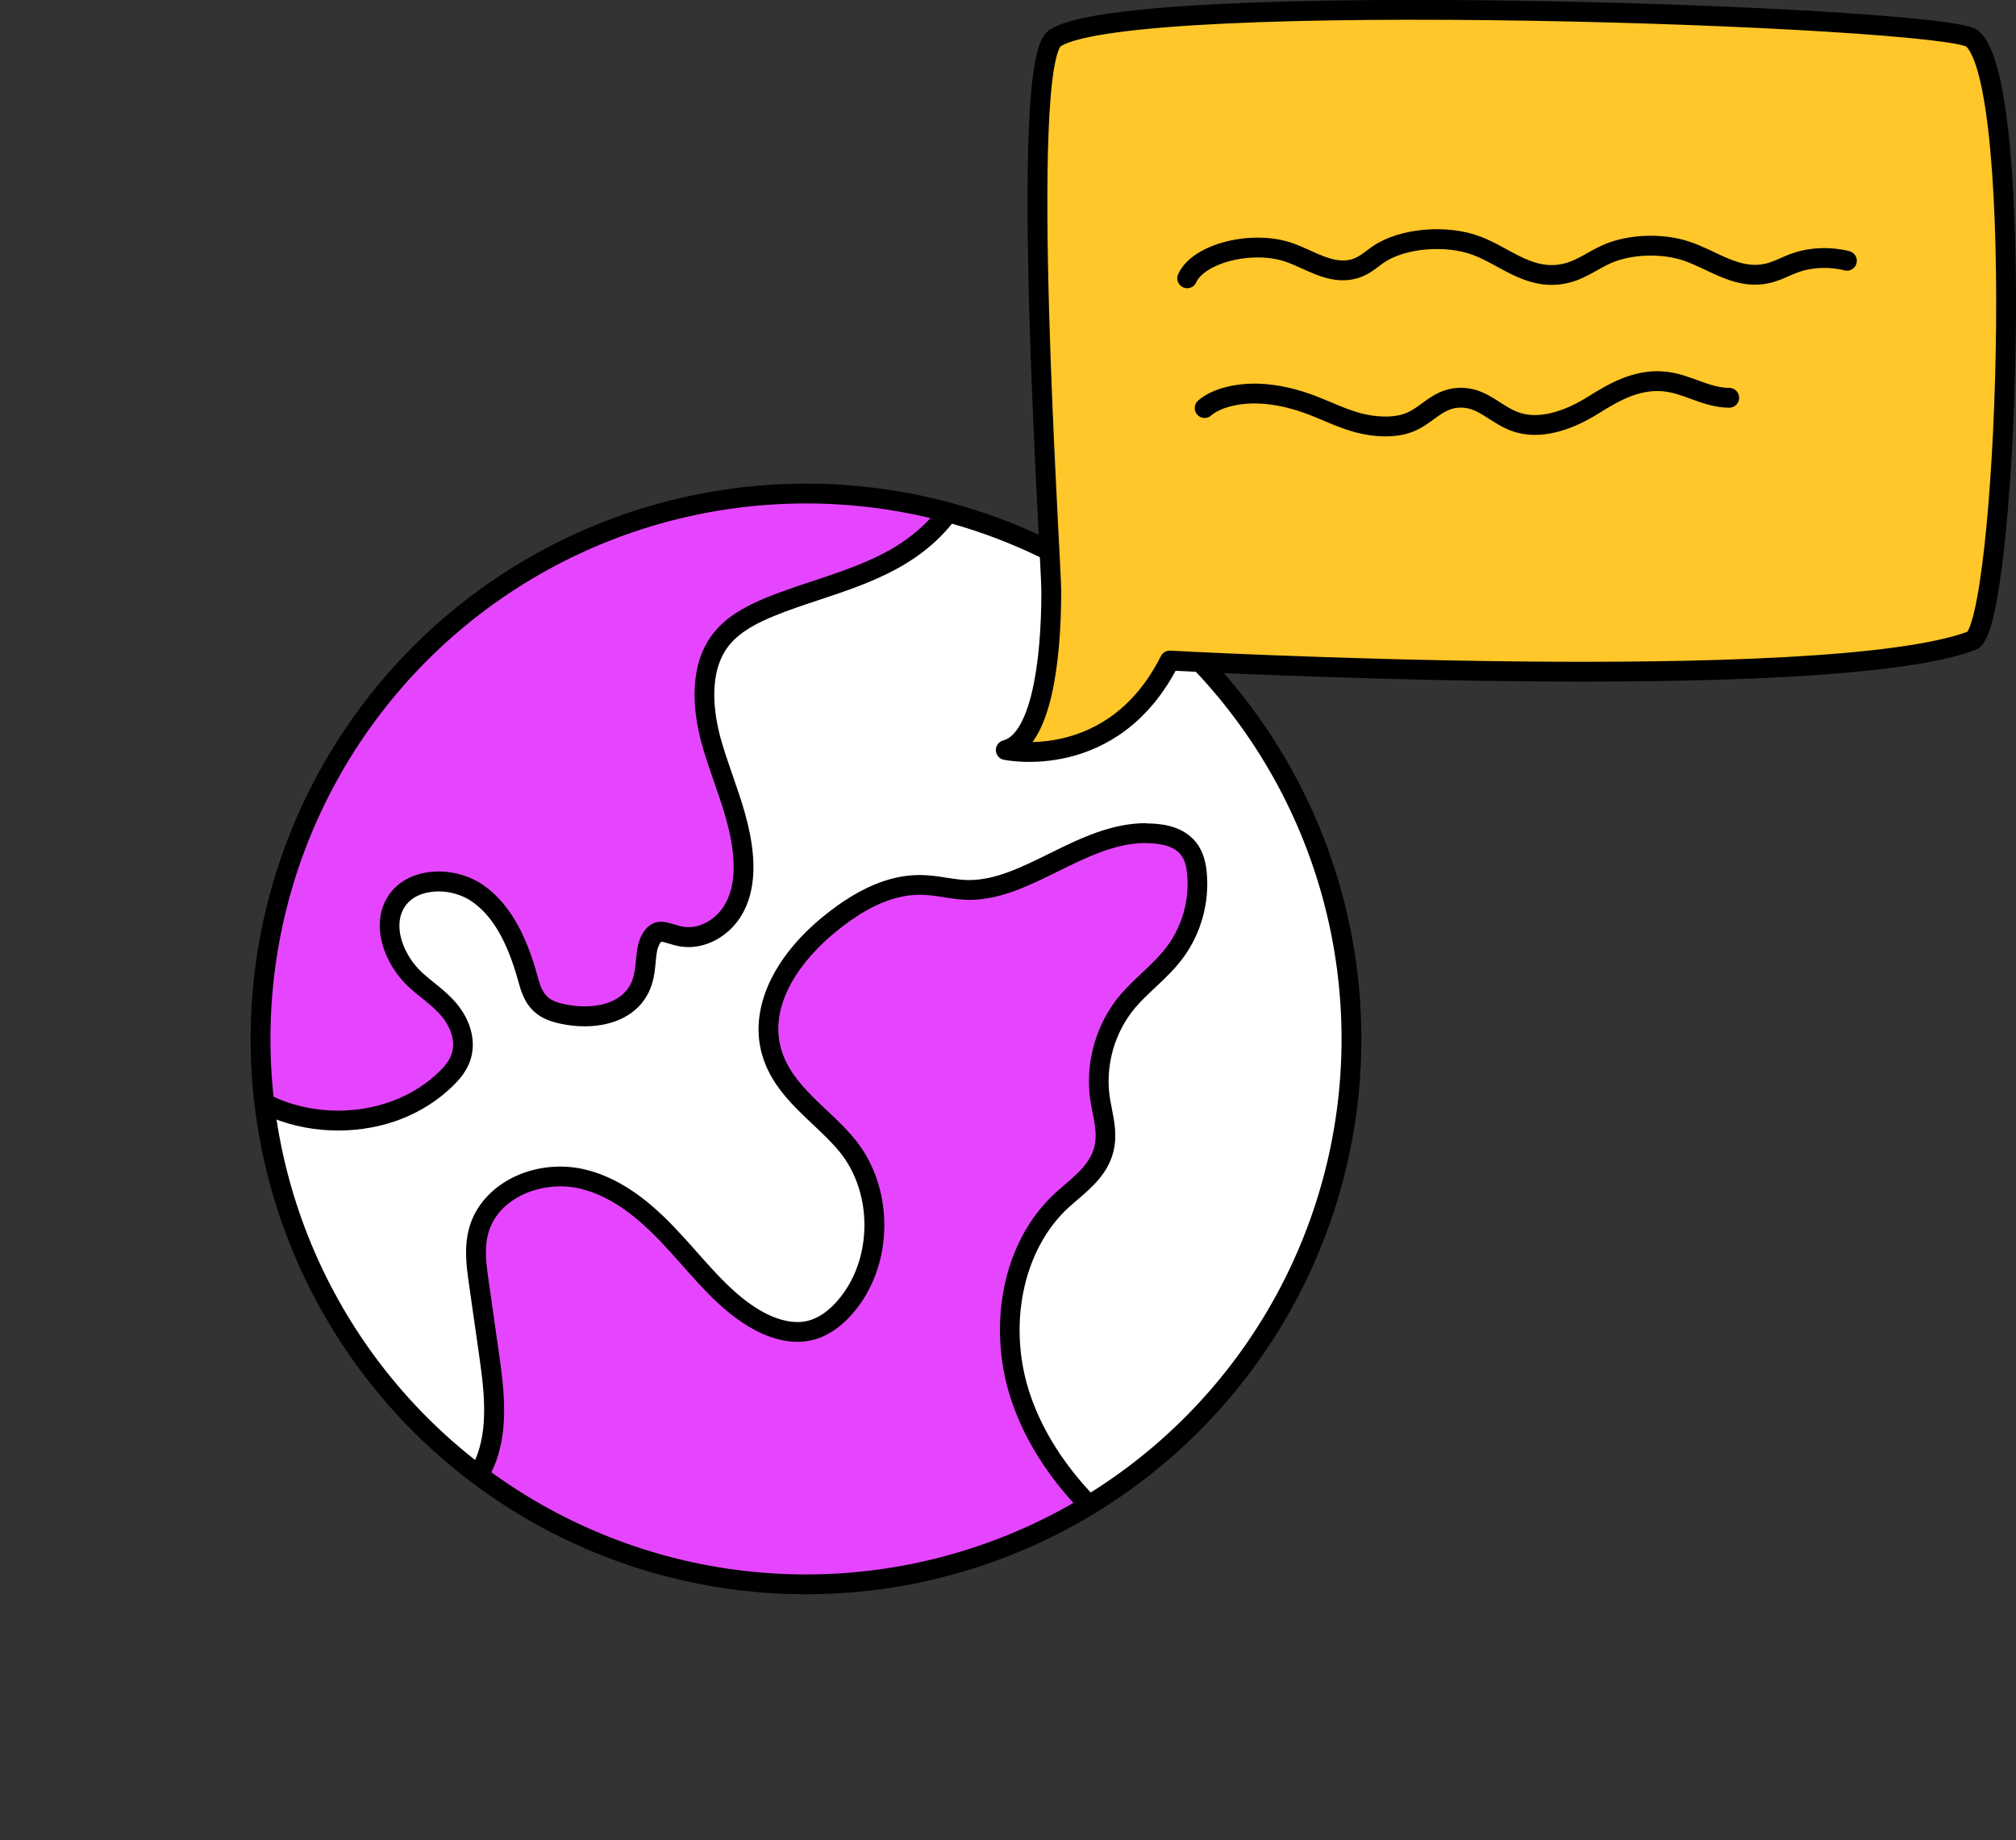
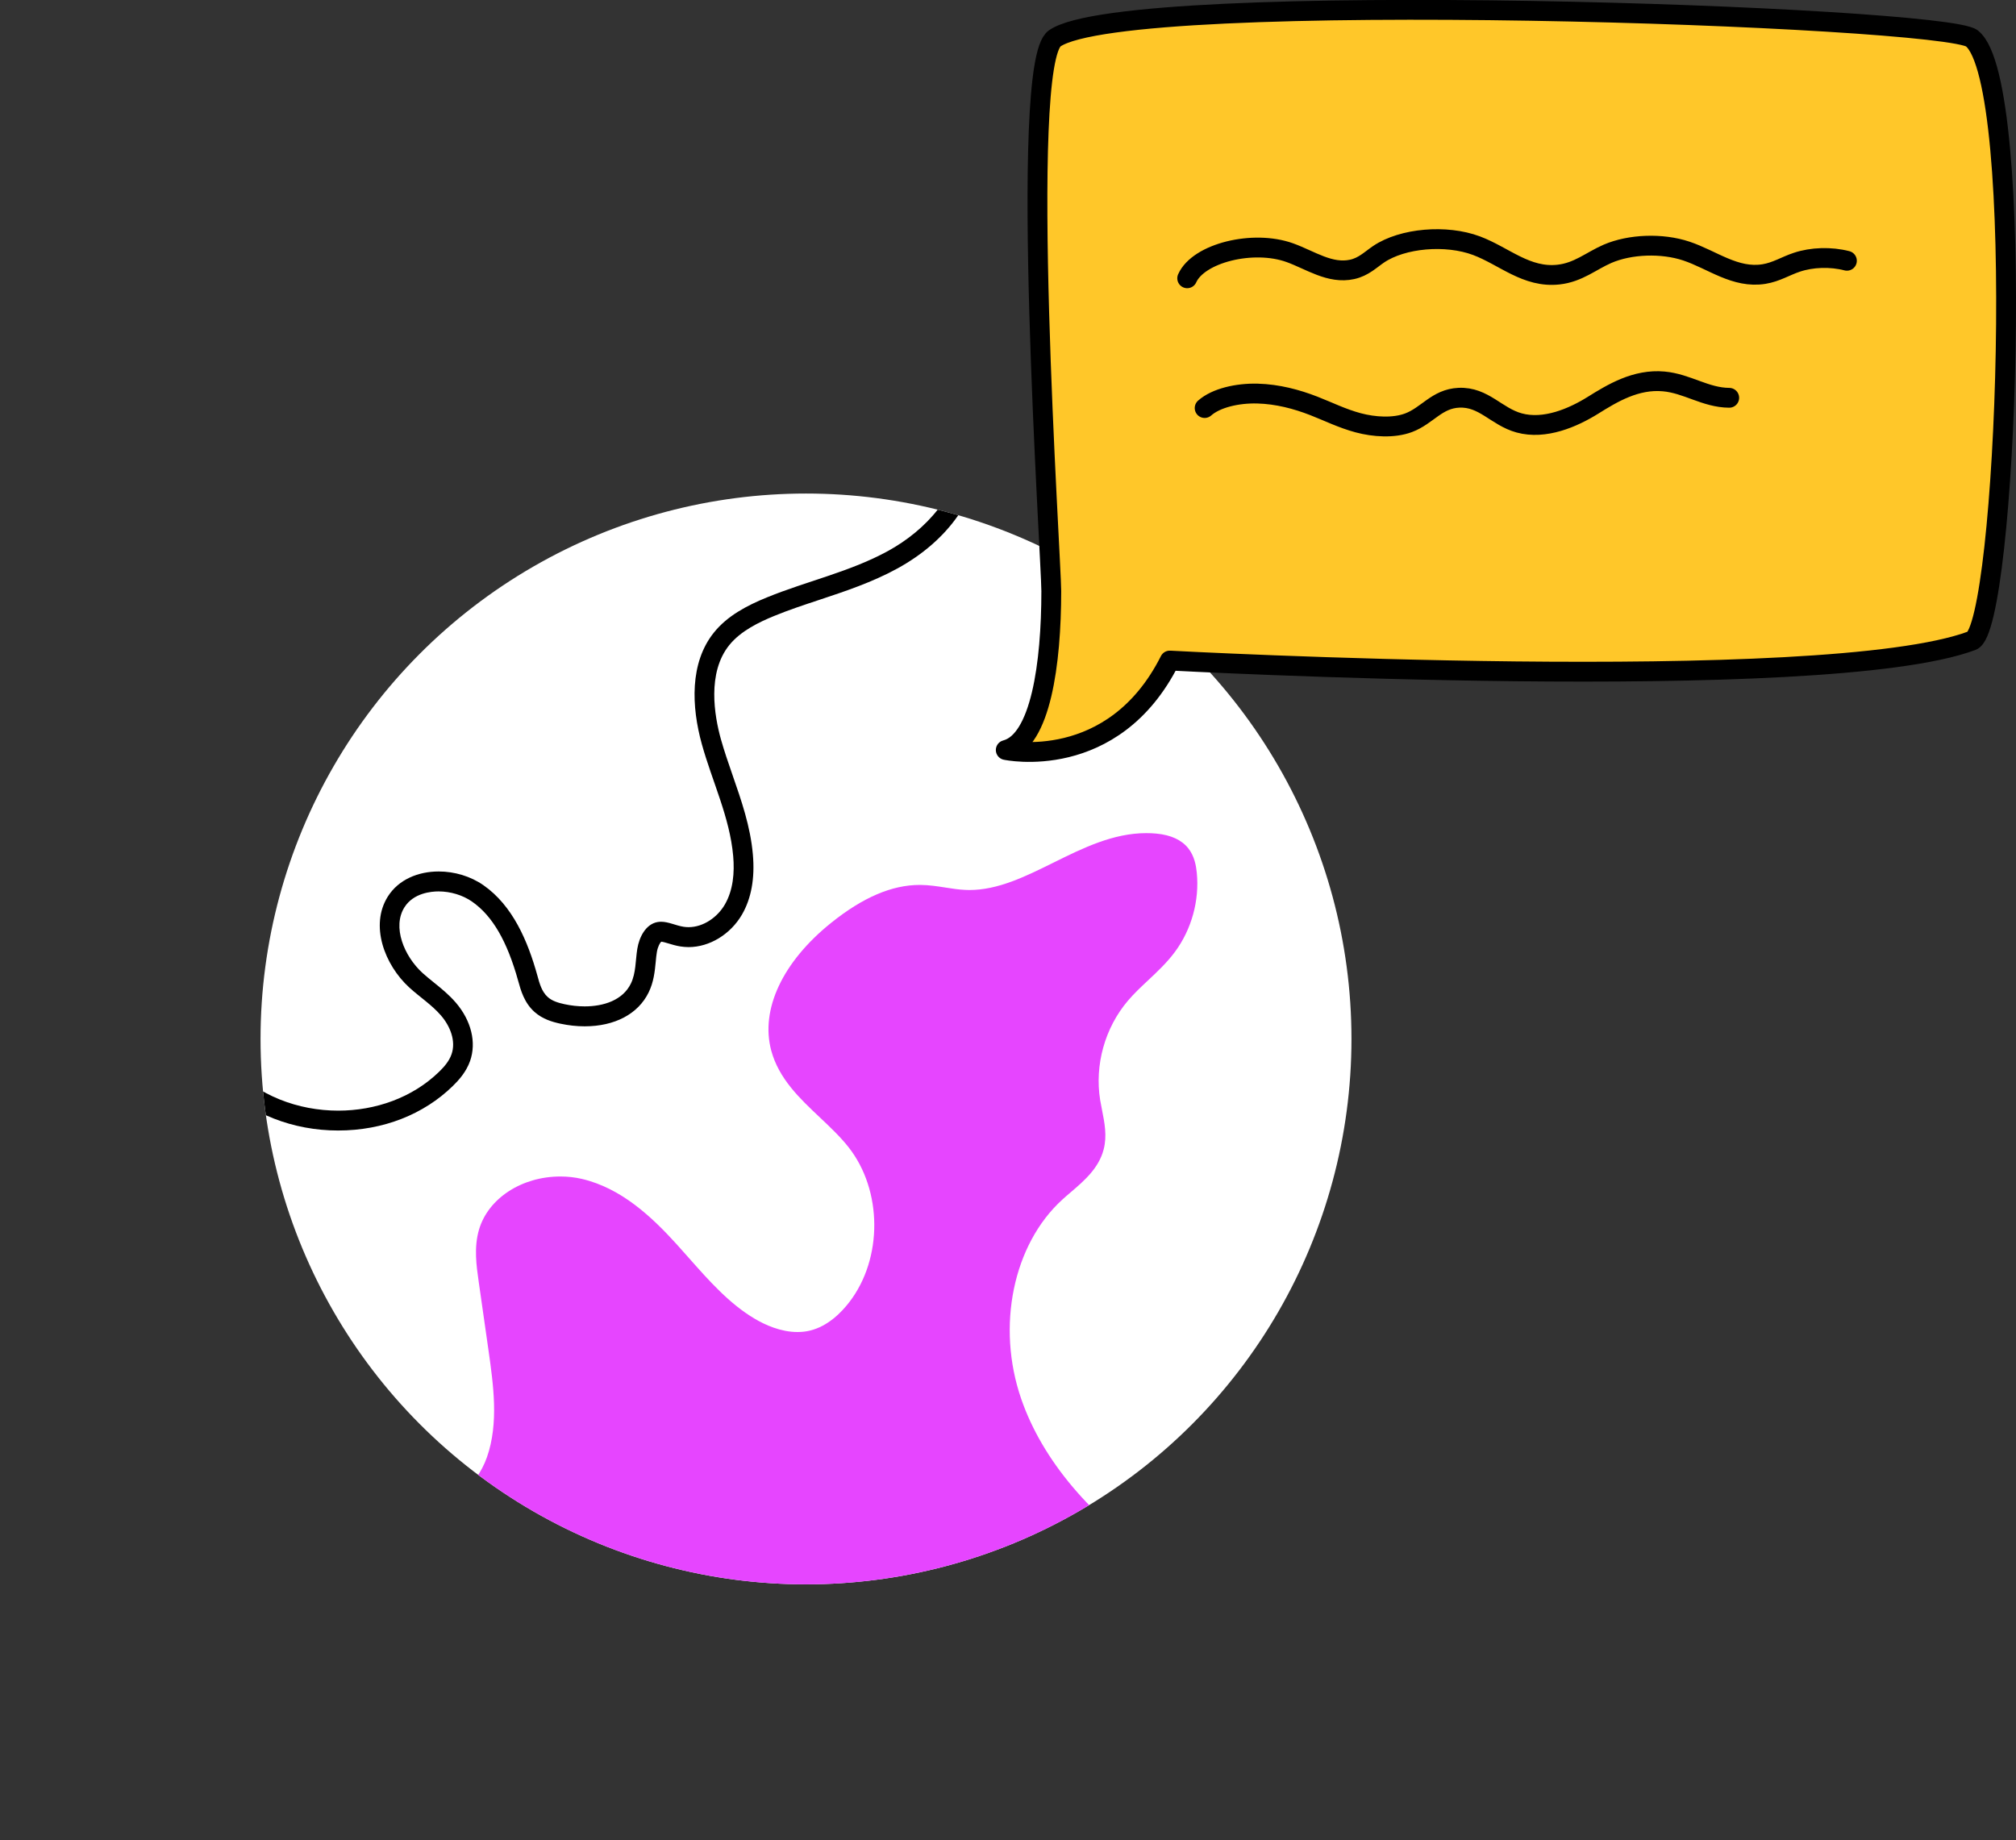
<svg xmlns="http://www.w3.org/2000/svg" id="Layer_2" data-name="Layer 2" viewBox="0 0 305.1 278.54">
  <rect x="0" y="0" width="305.1" height="278.54" fill="#333333" stroke="none" />
  <defs>
    <style>      .cls-1, .cls-2 {        stroke-miterlimit: 10;      }      .cls-1, .cls-2, .cls-3, .cls-4 {        stroke: #000;        stroke-width: 3px;      }      .cls-1, .cls-4 {        fill: none;      }      .cls-5 {        clip-path: url(#clippath);      }      .cls-6 {        fill: #e645ff;      }      .cls-7, .cls-2 {        fill: #fff;      }      .cls-3 {        fill: #ffc729;      }      .cls-3, .cls-4 {        stroke-linecap: round;        stroke-linejoin: round;      }    </style>
    <clipPath id="clippath">
      <circle class="cls-2" cx="121.98" cy="157.25" r="82.55" />
    </clipPath>
  </defs>
  <g id="Layer_1-2" data-name="Layer 1">
    <g>
      <g>
        <circle class="cls-7" cx="121.98" cy="157.25" r="82.55" />
        <g class="cls-5">
          <g>
            <path class="cls-6" d="m118.82,277.04c-3.23,0-6.4-.3-9.44-.91-16.64-3.3-31.66-15.51-44.66-36.31-1.86-2.97-3.7-6.18-3.98-9.86-.04-.47.15-.93.5-1.24.28-.24.63-.38.99-.38.1,0,.2,0,.3.03.47.1.95.14,1.43.14,3.96,0,8.15-3.43,9.74-7.97,1.8-5.14.96-10.99.23-16.16l-1.48-10.36c-.35-2.45-.75-5.22.05-7.93,1.4-4.72,6.46-8.02,12.31-8.02,1.1,0,2.19.12,3.23.36,6.02,1.4,10.64,5.79,14.38,9.91.63.69,1.25,1.4,1.87,2.1,3,3.39,6.1,6.9,9.93,9.16,1.55.92,3.93,2.01,6.47,2.01.66,0,1.29-.07,1.9-.22,2.68-.65,4.71-2.7,5.95-4.31,5.08-6.61,5.03-16.92-.14-23.47-1.24-1.57-2.8-3.04-4.31-4.47-3.06-2.88-6.22-5.87-7.37-10.13-1.67-6.21,1.71-13.43,9.06-19.33,4.81-3.86,9.2-5.74,13.4-5.74h.14c1.31.01,2.57.21,3.8.4,1.01.16,1.97.31,2.93.35.21.01.43.02.64.02,4.35,0,8.45-2.02,12.79-4.17,4.42-2.19,9-4.44,13.98-4.44.52,0,1.05.02,1.56.07,2.19.21,3.81.96,4.81,2.22.95,1.19,1.19,2.68,1.29,3.69.42,4.21-.78,8.57-3.29,11.97-1.21,1.64-2.67,3.01-4.09,4.34-1.09,1.02-2.12,1.99-3.03,3.06-3.5,4.11-5.07,9.74-4.21,15.06.08.49.18.99.28,1.49.38,1.92.78,3.9.25,5.96-.73,2.86-2.99,4.79-4.98,6.49-.44.37-.87.74-1.28,1.12-7.45,6.78-10.01,19.19-6.22,30.16,3.2,9.26,10.52,17.93,21.16,25.07.19.13.35.3.47.5l1.67,2.92c2.04,3.33.4,7.63-4.5,11.76-7.49,6.3-17.58,14.2-29.22,19.33-8.44,3.72-17.2,5.69-25.33,5.69h0Z" />
-             <path d="m173.48,127.62c.47,0,.94.02,1.42.07,1.41.14,2.9.56,3.79,1.66.65.81.87,1.88.97,2.91.38,3.85-.71,7.82-3,10.93-2.02,2.73-4.85,4.74-7.06,7.32-3.77,4.42-5.48,10.54-4.55,16.27.37,2.28,1.13,4.6.56,6.83-.76,2.96-3.56,4.82-5.82,6.88-8.47,7.71-10.37,20.94-6.63,31.76,3.74,10.83,12.23,19.44,21.75,25.82l1.67,2.92c2.04,3.34-1.17,7.36-4.17,9.87-8.86,7.45-18.27,14.43-28.86,19.11-7.78,3.43-16.27,5.56-24.73,5.56-3.06,0-6.12-.28-9.14-.88-18.97-3.76-33.43-19.23-43.68-35.63-1.77-2.83-3.5-5.85-3.76-9.18.58.12,1.16.17,1.73.17,4.93,0,9.48-4.17,11.16-8.98,1.88-5.36,1.1-11.24.29-16.87-.49-3.45-.98-6.9-1.48-10.36-.35-2.43-.69-4.94,0-7.29,1.32-4.46,6.14-6.95,10.87-6.95.98,0,1.95.11,2.89.32,5.46,1.27,9.83,5.3,13.6,9.45s7.32,8.69,12.15,11.54c2.19,1.3,4.72,2.22,7.24,2.22.75,0,1.51-.08,2.25-.26,2.75-.67,5.05-2.61,6.78-4.85,5.54-7.2,5.48-18.17-.15-25.31-3.78-4.79-9.81-8.17-11.4-14.06-1.81-6.73,3.12-13.41,8.55-17.77,3.6-2.89,7.85-5.41,12.47-5.41.04,0,.08,0,.12,0,2.24.02,4.43.64,6.67.75.24.01.47.02.71.02,9.38,0,17.48-8.61,26.77-8.61m0-3c-5.33,0-10.07,2.34-14.65,4.6-4.18,2.06-8.12,4.01-12.13,4.01-.19,0-.38,0-.57-.01-.87-.04-1.79-.18-2.77-.33-1.28-.2-2.59-.4-4.01-.42h-.15c-4.56,0-9.25,1.98-14.34,6.07-7.83,6.28-11.4,14.08-9.57,20.89,1.26,4.67,4.58,7.8,7.79,10.83,1.54,1.45,2.99,2.82,4.16,4.3,4.76,6.04,4.81,15.53.12,21.62-1.09,1.42-2.86,3.22-5.11,3.77-.49.12-1.01.18-1.54.18-2.21,0-4.32-.98-5.71-1.8-3.62-2.14-6.51-5.41-9.57-8.86-.63-.71-1.25-1.42-1.89-2.11-3.89-4.29-8.72-8.87-15.15-10.36-1.15-.27-2.35-.4-3.57-.4-6.51,0-12.16,3.74-13.74,9.1-.89,3.02-.45,6.1-.1,8.57l1.34,9.39.14.97c.71,5,1.52,10.66-.16,15.45-1.39,3.97-4.97,6.97-8.33,6.97-.38,0-.76-.04-1.13-.11-.2-.04-.4-.06-.6-.06-.72,0-1.43.26-1.99.75-.71.62-1.08,1.54-1.01,2.48.31,4.01,2.25,7.4,4.2,10.54,13.22,21.16,28.58,33.6,45.64,36.98,3.13.62,6.4.93,9.73.93,8.34,0,17.31-2.01,25.94-5.82,11.81-5.21,22.02-13.19,29.58-19.55,5.44-4.57,7.24-9.69,4.82-13.69l-1.65-2.89c-.23-.4-.55-.75-.93-1-7.23-4.85-16.67-13.01-20.58-24.31-3.6-10.43-1.22-22.17,5.81-28.56.4-.37.83-.73,1.25-1.09,2.16-1.85,4.61-3.94,5.46-7.26.61-2.39.16-4.64-.23-6.62-.1-.48-.19-.96-.27-1.43-.79-4.89.65-10.07,3.87-13.85.86-1.01,1.86-1.95,2.92-2.94,1.46-1.37,2.98-2.8,4.27-4.54,2.73-3.7,4.03-8.44,3.57-13.01-.12-1.2-.42-2.98-1.61-4.48-1.27-1.59-3.23-2.53-5.84-2.78-.56-.05-1.14-.08-1.71-.08h0Z" />
          </g>
          <g>
-             <path class="cls-6" d="m51.18,169.6c-6.61,0-12.77-2.49-16.99-6.84l-1.65-.21c-.39-.05-.74-.25-.98-.55-1.58-1.98-4.43-2.38-7.43-2.79-1.5-.21-3.05-.42-4.52-.84-6.36-1.82-10.69-7.61-13.85-11.83-1.31-1.74-2.78-3.72-3.55-6.06-.68-2.08-.74-4.24-.7-6.28.36-19.99,9.43-36.44,16.97-46.72,8.69-11.85,20.66-22.93,36.58-33.86,12-8.24,30.28-19.25,50.49-19.78.46-.01.91-.02,1.37-.02,4.19,0,7.72.55,10.78,1.68,3.47,1.28,6.54,3.41,8.82,5.12,4.69,3.51,9.04,7.51,12.92,11.9,3.23,3.64,7.5,9.23,7.39,15.7-.11,6.38-4.5,12.56-11.74,16.52-3.68,2.01-7.67,3.34-11.53,4.62-2.31.77-4.7,1.56-6.97,2.49-2.42.99-5.44,2.44-7.39,4.85-3.8,4.71-2.61,11.76-1.56,15.54.52,1.88,1.18,3.78,1.82,5.62,1.29,3.71,2.62,7.55,2.98,11.61.29,3.29-.2,6.05-1.46,8.21-1.47,2.54-4.14,4.17-6.78,4.17-.34,0-.68-.03-1.01-.08-.57-.09-1.09-.25-1.6-.4-.57-.17-1.12-.34-1.56-.34-.09,0-.19,0-.28.02-.98.18-1.63,1.54-1.84,2.81-.08.51-.13,1.03-.18,1.55-.13,1.37-.26,2.78-.93,4.14-1.33,2.72-4.37,4.28-8.33,4.28-1.11,0-2.24-.12-3.36-.36-1.11-.24-2.27-.58-3.22-1.43-1.23-1.09-1.66-2.65-2.01-3.91-1.79-6.46-4.2-10.55-7.61-12.92-1.64-1.14-3.79-1.8-5.9-1.8-2.85,0-5.19,1.13-6.43,3.1-2.28,3.63-.26,8.88,3.01,11.87.54.5,1.12.96,1.74,1.45,1.08.87,2.21,1.77,3.17,2.9,1.98,2.3,2.68,5.05,1.87,7.35-.48,1.37-1.46,2.44-2.25,3.21-4.11,4.01-10.05,6.3-16.31,6.3h0Z" />
            <path d="m106.92,35.31c3.49,0,6.99.38,10.26,1.59,3.07,1.13,5.83,2.95,8.45,4.91,4.61,3.45,8.88,7.38,12.7,11.69,3.68,4.16,7.11,9.12,7.01,14.67-.12,6.55-5.21,12.08-10.96,15.23-5.75,3.15-12.27,4.55-18.34,7.03-2.99,1.22-5.97,2.78-7.99,5.3-3.69,4.58-3.41,11.21-1.84,16.88s4.24,11.1,4.75,16.96c.22,2.51,0,5.15-1.26,7.33-1.13,1.95-3.27,3.43-5.49,3.43-.26,0-.51-.02-.77-.06-1.15-.18-2.26-.76-3.4-.76-.18,0-.37.02-.55.05-1.77.33-2.75,2.27-3.04,4.04-.29,1.78-.19,3.66-.98,5.28-1.23,2.5-4.09,3.44-6.99,3.44-1.03,0-2.07-.12-3.04-.33-.91-.2-1.85-.46-2.54-1.08-.91-.81-1.25-2.06-1.57-3.24-1.45-5.23-3.73-10.6-8.18-13.7-1.94-1.35-4.38-2.07-6.76-2.07-3.09,0-6.07,1.21-7.7,3.8-2.73,4.34-.52,10.32,3.27,13.78,1.57,1.43,3.39,2.61,4.78,4.22,1.39,1.61,2.3,3.87,1.59,5.88-.36,1.03-1.1,1.88-1.88,2.64-4.04,3.93-9.64,5.88-15.26,5.88-6.07,0-12.15-2.27-16.27-6.76l-2.18-.28c-2.85-3.56-8.33-2.88-12.71-4.14-5.64-1.62-9.55-6.6-13.06-11.29-1.31-1.75-2.64-3.54-3.32-5.62-.61-1.85-.66-3.83-.63-5.78.3-16.53,6.91-32.54,16.68-45.86,9.78-13.33,22.6-24.16,36.22-33.51,14.88-10.22,31.64-19.05,49.68-19.51.44-.01.89-.02,1.34-.02m0-3c-.47,0-.94,0-1.41.02-20.6.53-39.14,11.69-51.3,20.04-16.06,11.03-28.15,22.22-36.94,34.21C6.27,101.58.3,118.04,0,134.17c-.04,2.17.03,4.48.78,6.77.84,2.57,2.4,4.65,3.77,6.49,3.29,4.4,7.79,10.41,14.64,12.38,1.57.45,3.17.67,4.72.89,2.82.39,5.26.73,6.47,2.24.49.61,1.19,1.01,1.96,1.1l1.14.15c4.48,4.41,10.86,6.92,17.69,6.92s12.97-2.45,17.35-6.73c.91-.89,2.03-2.12,2.62-3.79.99-2.81.18-6.11-2.15-8.83-1.06-1.23-2.23-2.17-3.37-3.09-.59-.48-1.15-.93-1.66-1.39-2.82-2.57-4.62-7-2.75-9.96,1.37-2.17,4.07-2.4,5.16-2.4,1.81,0,3.65.56,5.05,1.53,3.11,2.16,5.33,5.99,7.01,12.04.39,1.42.91,3.29,2.47,4.68,1.22,1.08,2.66,1.5,3.91,1.77,1.22.26,2.45.4,3.67.4,4.56,0,8.09-1.87,9.68-5.12.79-1.61.94-3.23,1.08-4.66.05-.52.09-1.01.17-1.45.14-.86.49-1.43.66-1.58.24.01.7.15,1.1.27.53.16,1.12.34,1.8.45.41.06.83.1,1.24.1,3.17,0,6.34-1.93,8.08-4.92,1.41-2.43,1.97-5.49,1.65-9.1-.37-4.25-1.74-8.17-3.06-11.97-.66-1.9-1.28-3.7-1.79-5.52-.97-3.5-2.1-10.01,1.28-14.2,1.73-2.15,4.54-3.49,6.79-4.41,2.22-.91,4.48-1.66,6.87-2.45,3.92-1.3,7.97-2.65,11.77-4.73,7.71-4.22,12.39-10.88,12.52-17.81.12-6.99-4.37-12.89-7.77-16.72-3.95-4.46-8.38-8.53-13.15-12.1-2.37-1.77-5.56-3.98-9.2-5.33-3.23-1.19-6.92-1.77-11.29-1.77h0Z" />
          </g>
        </g>
-         <circle class="cls-1" cx="121.98" cy="157.25" r="82.55" />
      </g>
      <g>
        <path class="cls-3" d="m298.43,5.82c8.39,6.6,5.22,89.19,0,91.15-22.33,8.36-121.4,3.01-121.4,3.01-8.59,17.05-24.82,13.54-24.82,13.54,5.28-1.37,6.89-13.08,6.89-24.05,0-4.73-5.04-79.79.52-83.66,11.15-7.75,134.53-3.37,138.81,0Z" />
        <path class="cls-4" d="m179.67,42.12c1.7-3.82,9.97-5.88,15.54-3.87,3.09,1.11,6.08,3.27,9.44,2.52,1.73-.39,2.75-1.45,3.99-2.29,3.63-2.45,10.21-3.02,14.82-1.29,4.2,1.58,7.56,4.91,12.41,4.37,2.99-.33,4.92-2.06,7.4-3.14,3.43-1.48,8.26-1.65,11.94-.42,3.95,1.32,7.4,4.18,11.75,3.48,1.86-.3,3.26-1.22,4.95-1.78,2.3-.78,5.18-.86,7.6-.23" />
        <path class="cls-4" d="m182.31,61.76c1.74-1.53,4.95-2.27,8-2.19s5.94.86,8.51,1.86c2.23.87,4.3,1.91,6.72,2.56s5.37.84,7.62,0c2.86-1.07,4.29-3.64,7.63-3.79,3.77-.17,5.66,2.86,9.11,3.81,3.88,1.07,8.16-.79,11.15-2.65,2.98-1.86,6.52-4.01,10.73-3.63,3.57.32,6.31,2.45,9.92,2.48" />
      </g>
    </g>
  </g>
</svg>